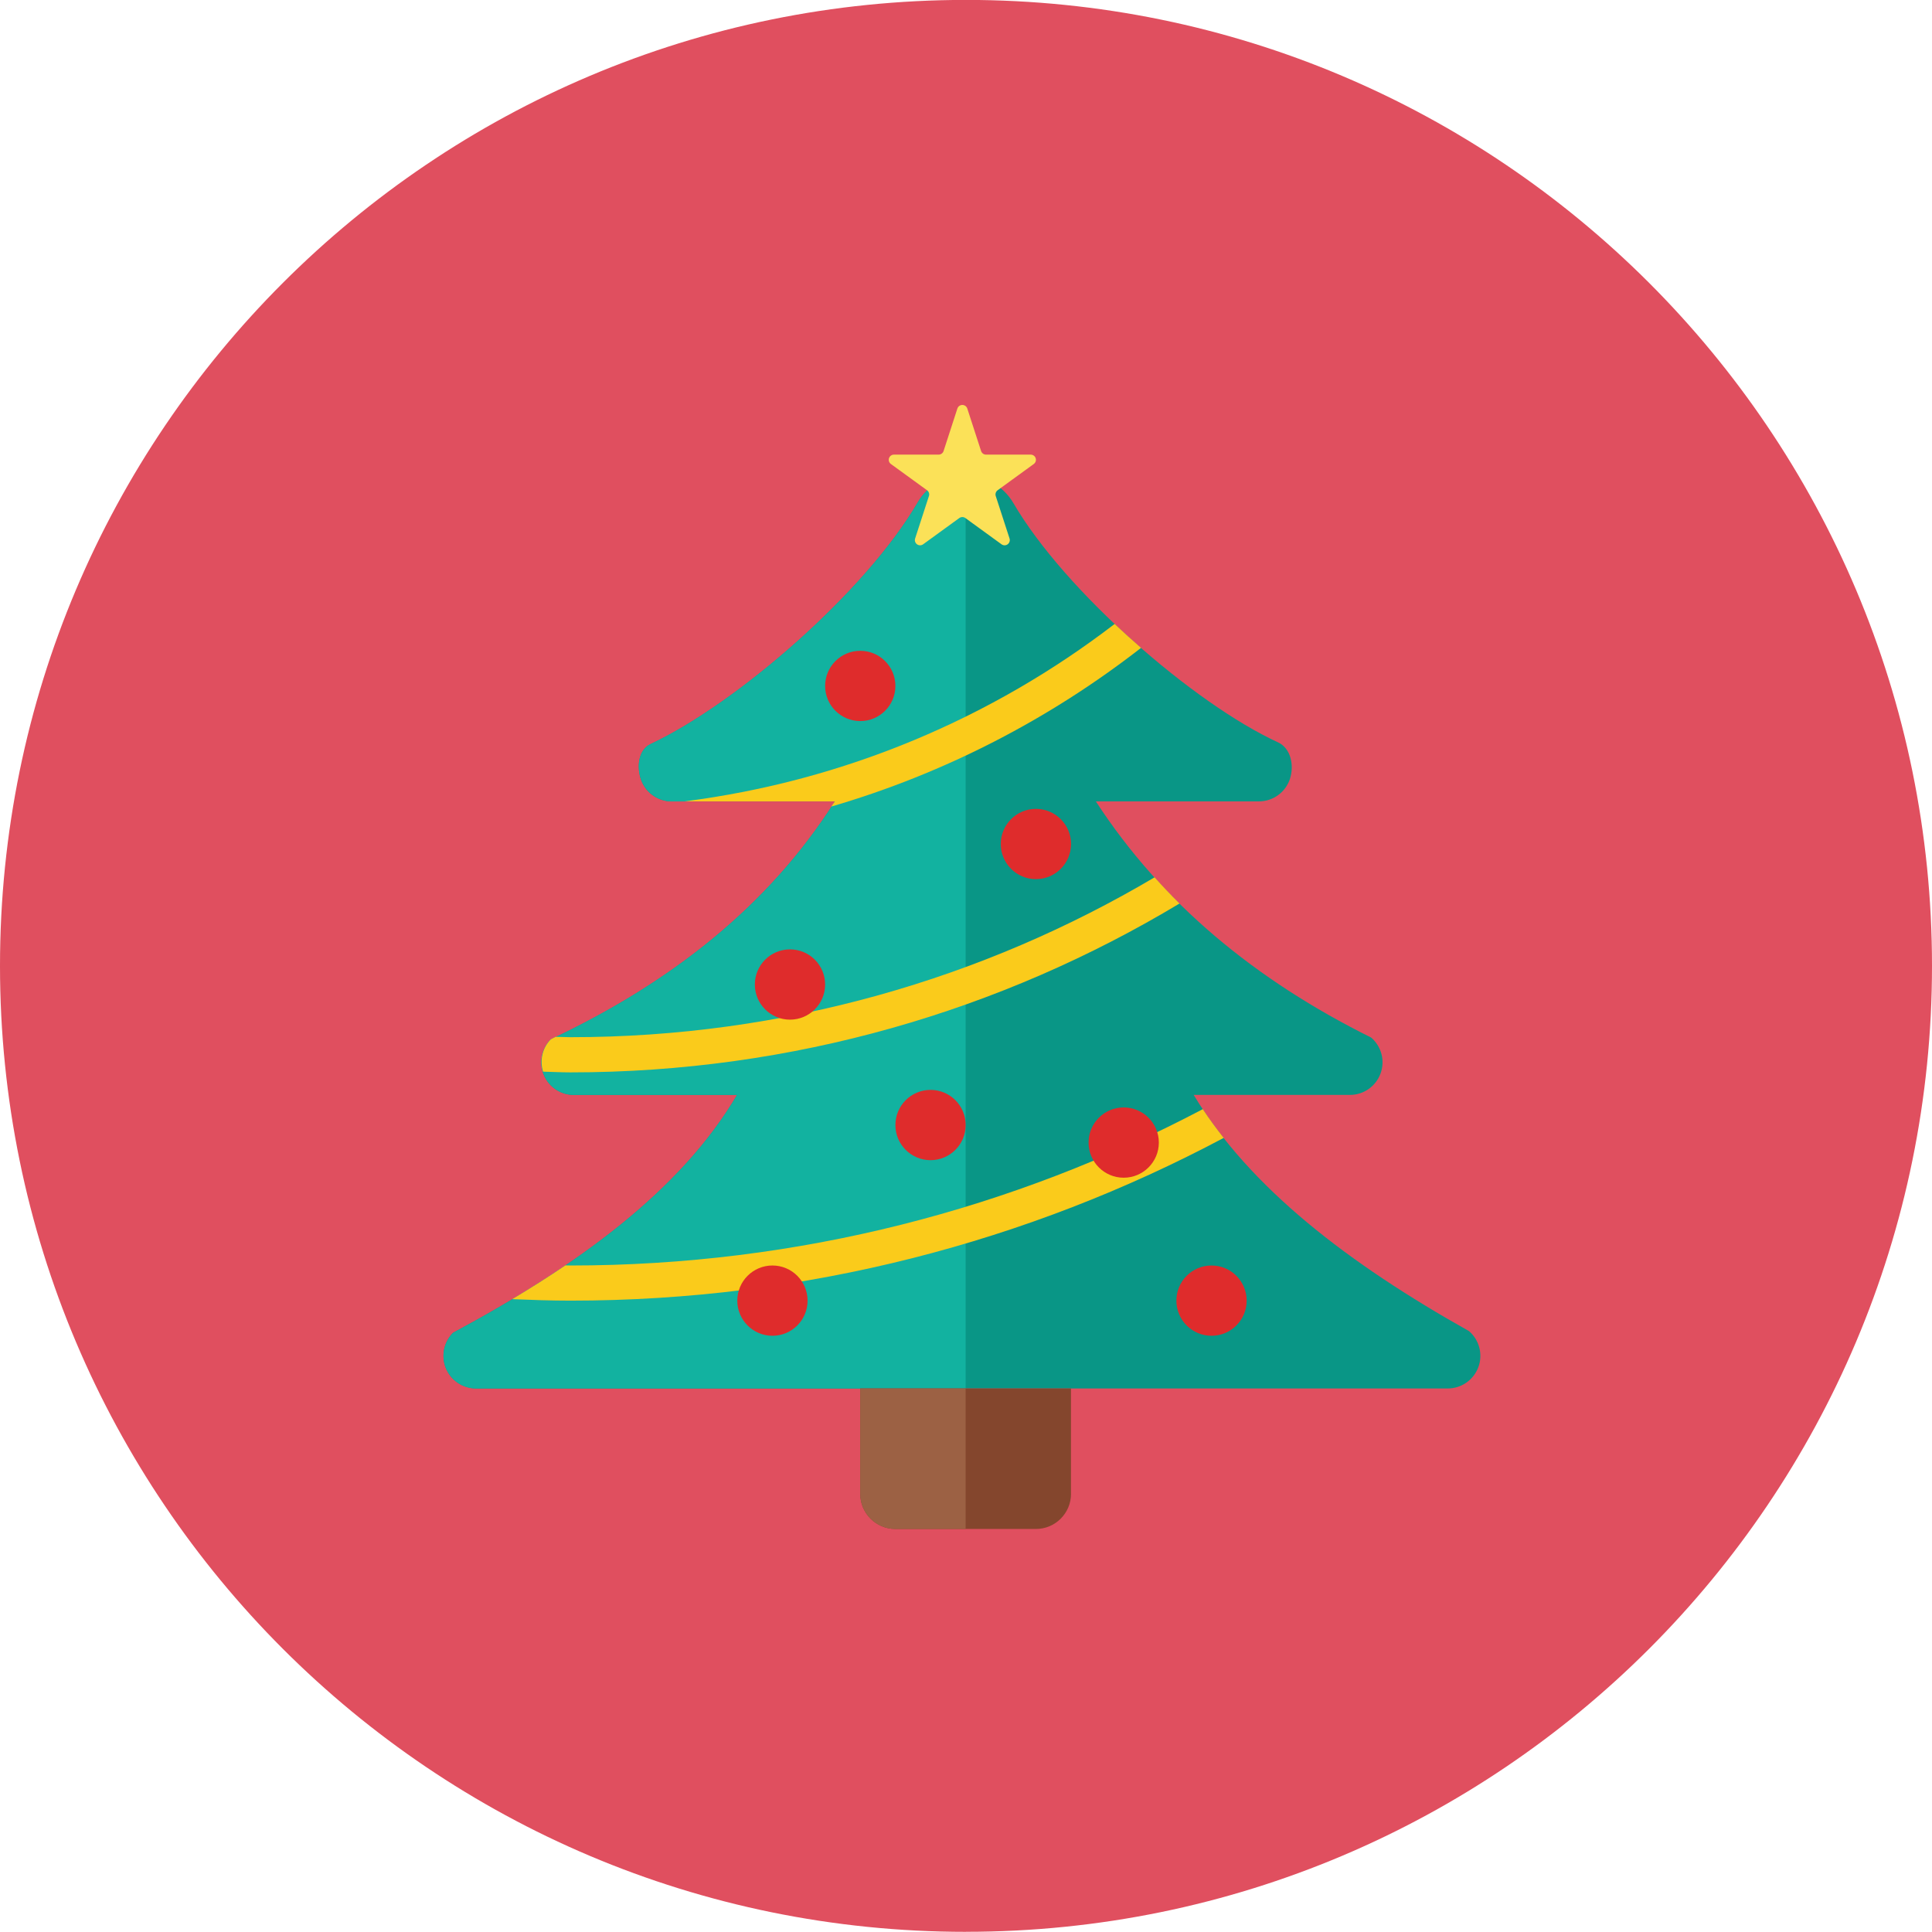
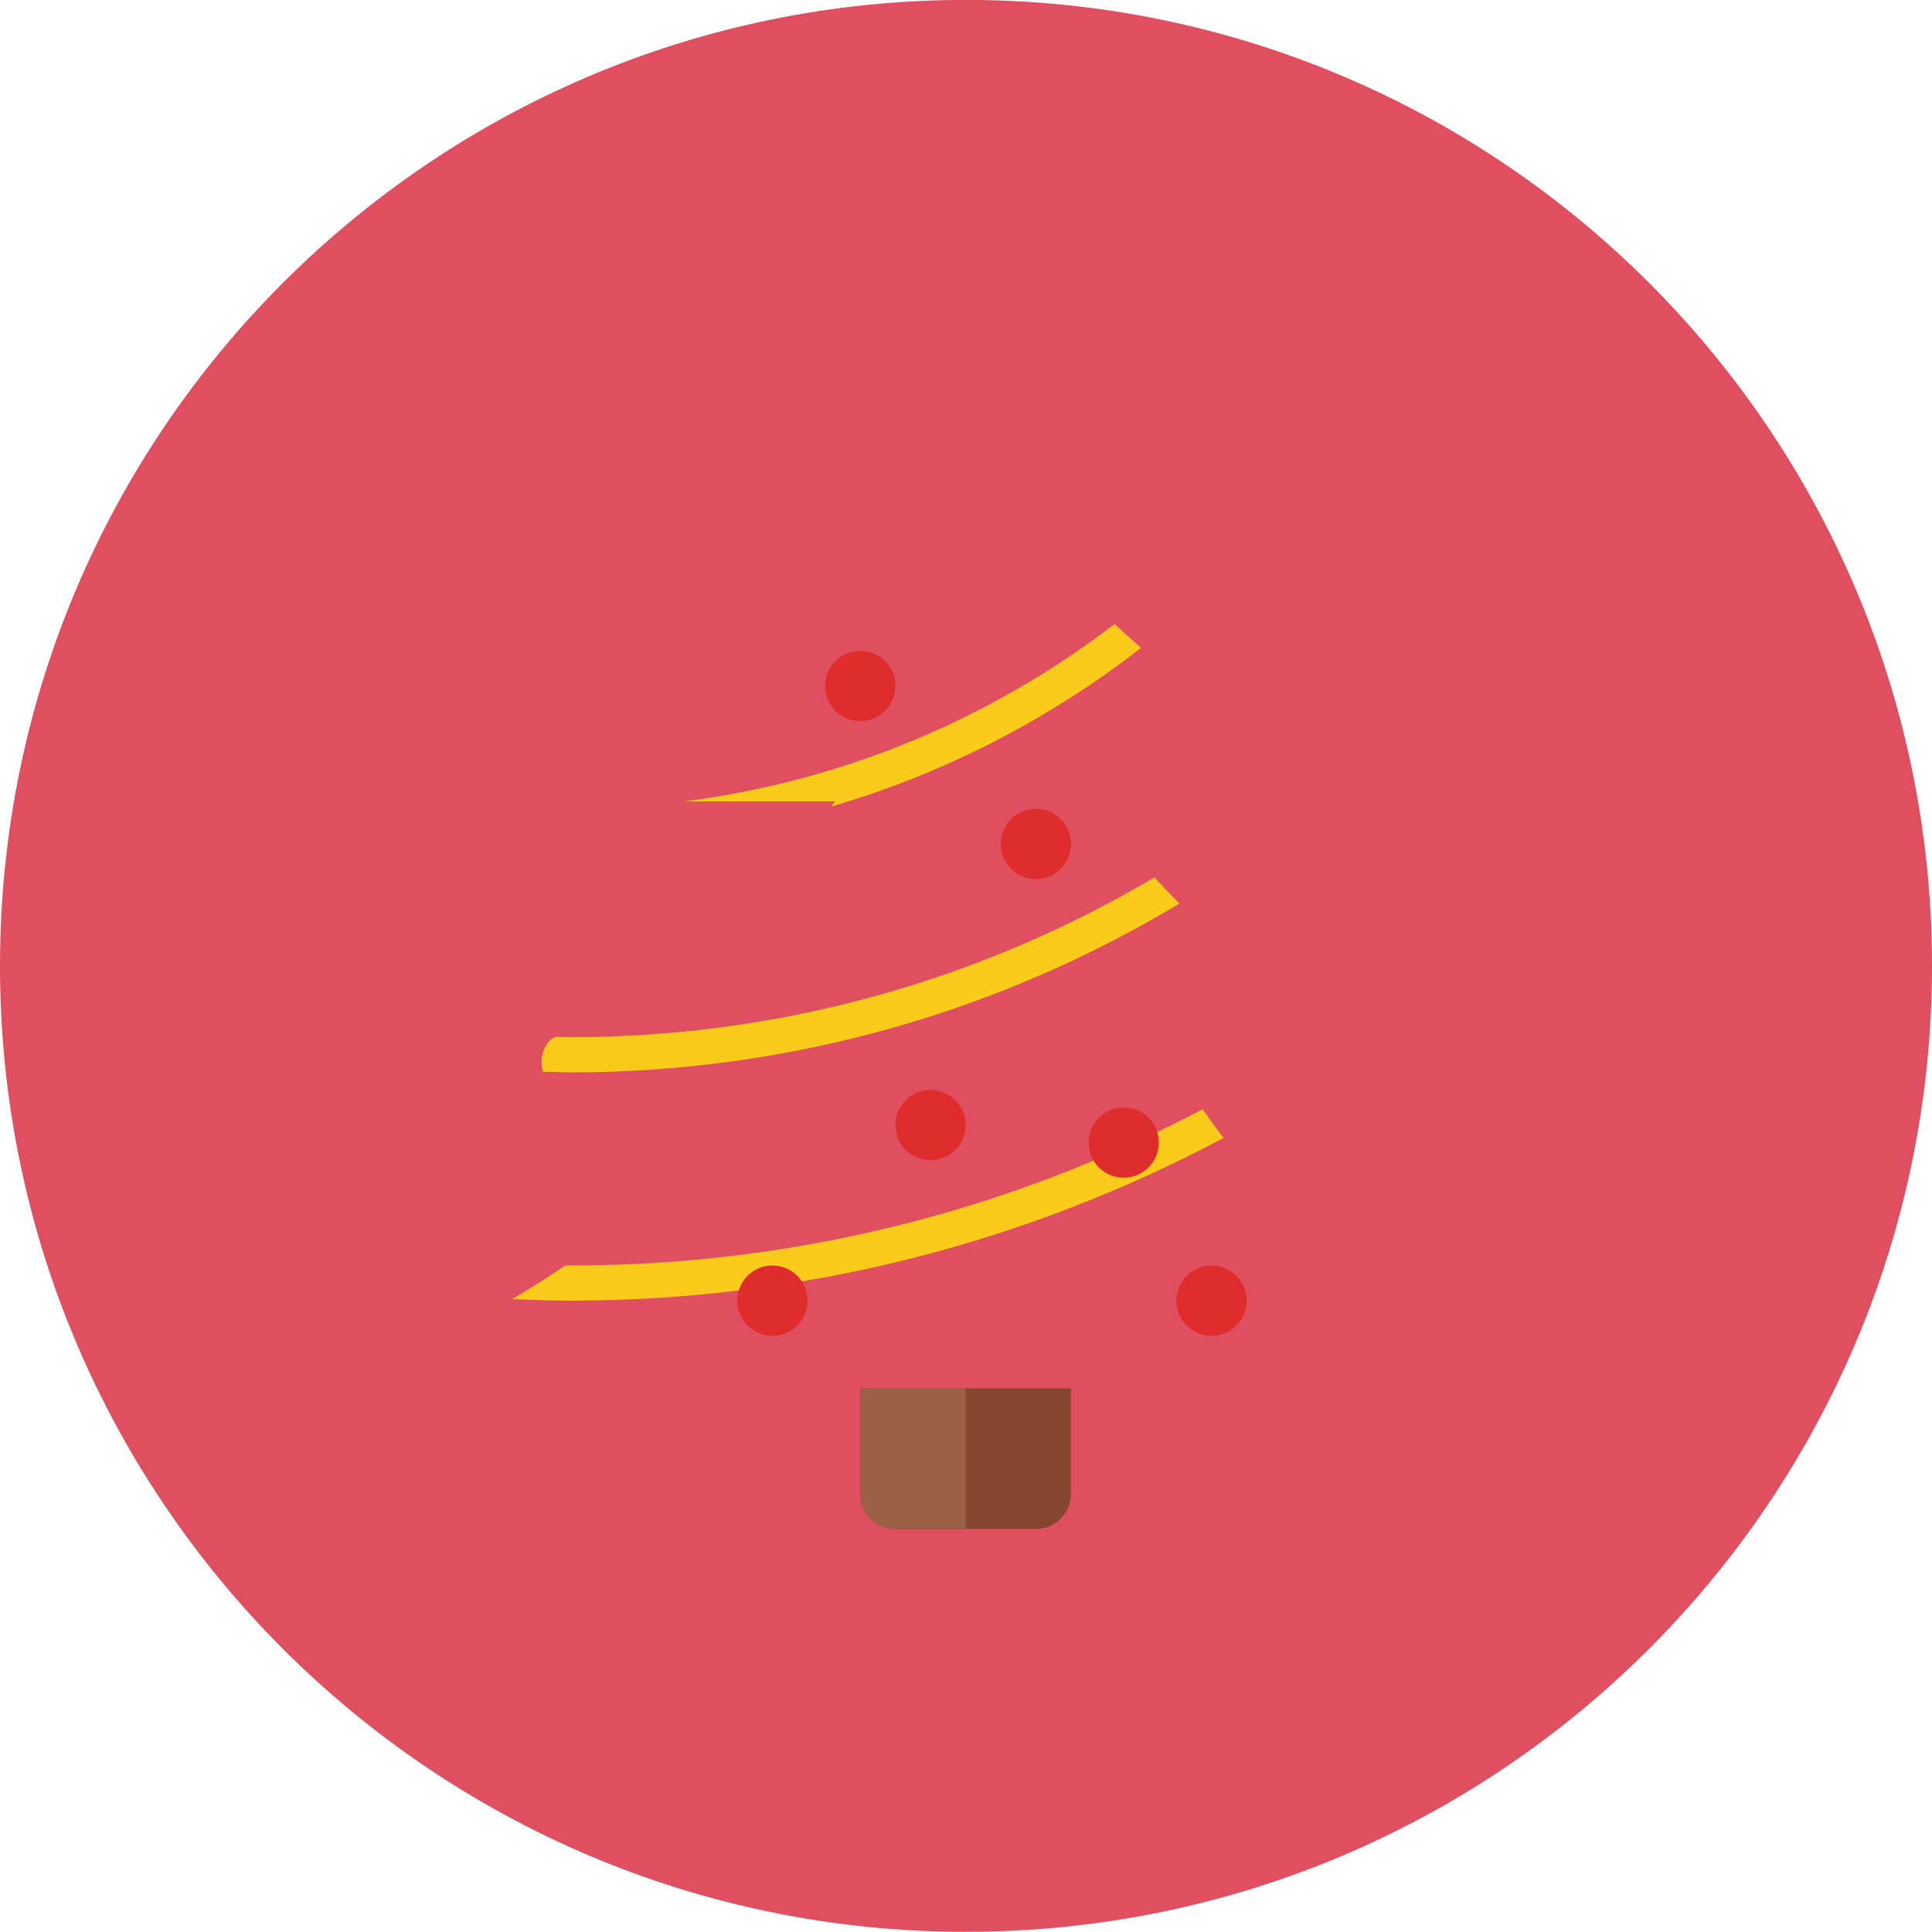
<svg xmlns="http://www.w3.org/2000/svg" fill="none" viewBox="0 0 48 48" id="Christmas-Tree--Streamline-Kameleon">
  <desc>
    Christmas Tree Streamline Icon: https://streamlinehq.com
  </desc>
  <path fill="#e04f5f" d="M24 47.995c13.255 0 24 -10.745 24 -23.999C48 10.742 37.255 -0.002 24 -0.002S0 10.742 0 23.997c0 13.254 10.745 23.999 24 23.999Z" stroke-width="1" />
-   <path fill="#099686" d="M11.255 33.113c-0.232 0.232 -0.301 0.58 -0.176 0.883 0.125 0.303 0.421 0.5 0.749 0.5h24.141c0.339 0 0.642 -0.211 0.76 -0.529 0.118 -0.318 0.025 -0.675 -0.232 -0.896 -2.986 -1.675 -5.448 -3.558 -6.84 -5.868h3.881c0.339 0 0.642 -0.211 0.76 -0.529 0.118 -0.318 0.025 -0.675 -0.232 -0.896 -2.878 -1.429 -5.201 -3.347 -6.84 -5.868h4.052c0.352 0 0.663 -0.227 0.771 -0.561 0.108 -0.335 0.022 -0.76 -0.298 -0.906 -2.094 -0.963 -5.3 -3.759 -6.572 -5.941 -0.25 -0.429 -0.711 -0.694 -1.207 -0.694 -0.483 0 -0.929 0.257 -1.172 0.675 -1.283 2.208 -4.489 4.997 -6.638 6.004 -0.307 0.143 -0.349 0.578 -0.232 0.896 0.117 0.318 0.421 0.529 0.76 0.529h4.052c-1.649 2.598 -4.073 4.503 -7.056 5.91 -0.232 0.232 -0.301 0.58 -0.176 0.883 0.125 0.303 0.421 0.5 0.749 0.5h4.052c-1.399 2.377 -3.973 4.252 -7.058 5.909Z" stroke-width="1" />
-   <path fill="#12b2a0" d="M23.991 11.807c-0.006 0 -0.012 -0.001 -0.018 -0.001 -0.483 0 -0.929 0.257 -1.172 0.675 -1.283 2.208 -4.488 4.997 -6.638 6.004 -0.307 0.143 -0.349 0.578 -0.232 0.896 0.118 0.318 0.421 0.529 0.76 0.529h4.052c-1.649 2.598 -4.073 4.503 -7.056 5.91 -0.232 0.232 -0.301 0.58 -0.176 0.883 0.125 0.303 0.421 0.5 0.749 0.5h4.052c-1.397 2.377 -3.971 4.253 -7.056 5.91 -0.232 0.232 -0.301 0.58 -0.176 0.883 0.125 0.303 0.421 0.5 0.749 0.5h12.162l-0 -22.688Z" stroke-width="1" />
  <path fill="#84462d" d="M26.609 37.114c0 0.482 -0.391 0.873 -0.873 0.873h-3.491c-0.482 0 -0.873 -0.391 -0.873 -0.873v-2.618h5.236v2.618Z" stroke-width="1" />
-   <path fill="#fbe158" d="M23.786 10.15c0.017 -0.053 0.067 -0.089 0.123 -0.089 0.056 0 0.106 0.036 0.123 0.089l0.343 1.056c0.018 0.053 0.067 0.089 0.123 0.089h1.11c0.056 0 0.106 0.036 0.123 0.089 0.018 0.053 -0.002 0.111 -0.047 0.144l-0.898 0.652c-0.045 0.033 -0.064 0.091 -0.047 0.144l0.343 1.055c0.017 0.053 -0.002 0.111 -0.047 0.144 -0.045 0.033 -0.106 0.033 -0.152 0l-0.898 -0.652c-0.045 -0.033 -0.106 -0.033 -0.152 0l-0.898 0.652c-0.045 0.033 -0.106 0.033 -0.152 0 -0.045 -0.033 -0.064 -0.091 -0.047 -0.144l0.343 -1.055c0.018 -0.053 -0.002 -0.111 -0.047 -0.144l-0.898 -0.652c-0.045 -0.033 -0.064 -0.091 -0.047 -0.144 0.018 -0.053 0.067 -0.089 0.123 -0.089h1.11c0.056 0 0.106 -0.036 0.123 -0.089l0.343 -1.056Z" stroke-width="1" />
  <path fill="#facb1b" d="M17.009 19.91h3.733c-0.028 0.044 -0.061 0.085 -0.089 0.129 2.826 -0.826 5.428 -2.178 7.696 -3.943 -0.222 -0.194 -0.442 -0.391 -0.656 -0.594 -3.041 2.334 -6.699 3.898 -10.684 4.408Z" stroke-width="1" />
  <path fill="#facb1b" d="M29.304 22.447c-0.213 -0.21 -0.419 -0.428 -0.619 -0.65 -4.257 2.519 -9.216 3.972 -14.512 3.972 -0.123 0 -0.245 -0.008 -0.368 -0.009 -0.04 0.019 -0.078 0.041 -0.118 0.06 -0.212 0.212 -0.281 0.521 -0.195 0.805 0.227 0.005 0.453 0.018 0.681 0.018 5.529 0 10.706 -1.534 15.131 -4.195Z" stroke-width="1" />
  <path fill="#facb1b" d="M30.402 28.271c-0.184 -0.234 -0.358 -0.471 -0.519 -0.714 -4.698 2.476 -10.042 3.884 -15.71 3.884 -0.042 0 -0.083 -0.003 -0.126 -0.003 -0.422 0.287 -0.864 0.566 -1.32 0.839 0.48 0.02 0.961 0.037 1.445 0.037 5.861 0 11.384 -1.466 16.23 -4.043Z" stroke-width="1" />
  <path fill="#df2c2c" d="M21.373 17.915c0.482 0 0.873 -0.391 0.873 -0.873 0 -0.482 -0.391 -0.873 -0.873 -0.873 -0.482 0 -0.873 0.391 -0.873 0.873 0 0.482 0.391 0.873 0.873 0.873Z" stroke-width="1" />
  <path fill="#df2c2c" d="M25.737 21.842c0.482 0 0.873 -0.391 0.873 -0.873 0 -0.482 -0.391 -0.873 -0.873 -0.873 -0.482 0 -0.873 0.391 -0.873 0.873 0 0.482 0.391 0.873 0.873 0.873Z" stroke-width="1" />
-   <path fill="#df2c2c" d="M19.627 25.333c0.482 0 0.873 -0.391 0.873 -0.873 0 -0.482 -0.391 -0.873 -0.873 -0.873 -0.482 0 -0.873 0.391 -0.873 0.873 0 0.482 0.391 0.873 0.873 0.873Z" stroke-width="1" />
  <path fill="#df2c2c" d="M27.918 29.26c0.482 0 0.873 -0.391 0.873 -0.873 0 -0.482 -0.391 -0.873 -0.873 -0.873 -0.482 0 -0.873 0.391 -0.873 0.873 0 0.482 0.391 0.873 0.873 0.873Z" stroke-width="1" />
  <path fill="#df2c2c" d="M23.119 28.824c0.482 0 0.873 -0.391 0.873 -0.873 0 -0.482 -0.391 -0.873 -0.873 -0.873 -0.482 0 -0.873 0.391 -0.873 0.873 0 0.482 0.391 0.873 0.873 0.873Z" stroke-width="1" />
  <path fill="#df2c2c" d="M19.191 33.187c0.482 0 0.873 -0.391 0.873 -0.873 0 -0.482 -0.391 -0.873 -0.873 -0.873 -0.482 0 -0.873 0.391 -0.873 0.873 0 0.482 0.391 0.873 0.873 0.873Z" stroke-width="1" />
  <path fill="#df2c2c" d="M30.1 33.187c0.482 0 0.873 -0.391 0.873 -0.873 0 -0.482 -0.391 -0.873 -0.873 -0.873 -0.482 0 -0.873 0.391 -0.873 0.873 0 0.482 0.391 0.873 0.873 0.873Z" stroke-width="1" />
  <path fill="#9c6144" d="M23.991 34.496h-2.618v2.618c0 0.482 0.391 0.873 0.873 0.873h1.745v-3.49Z" stroke-width="1" />
</svg>